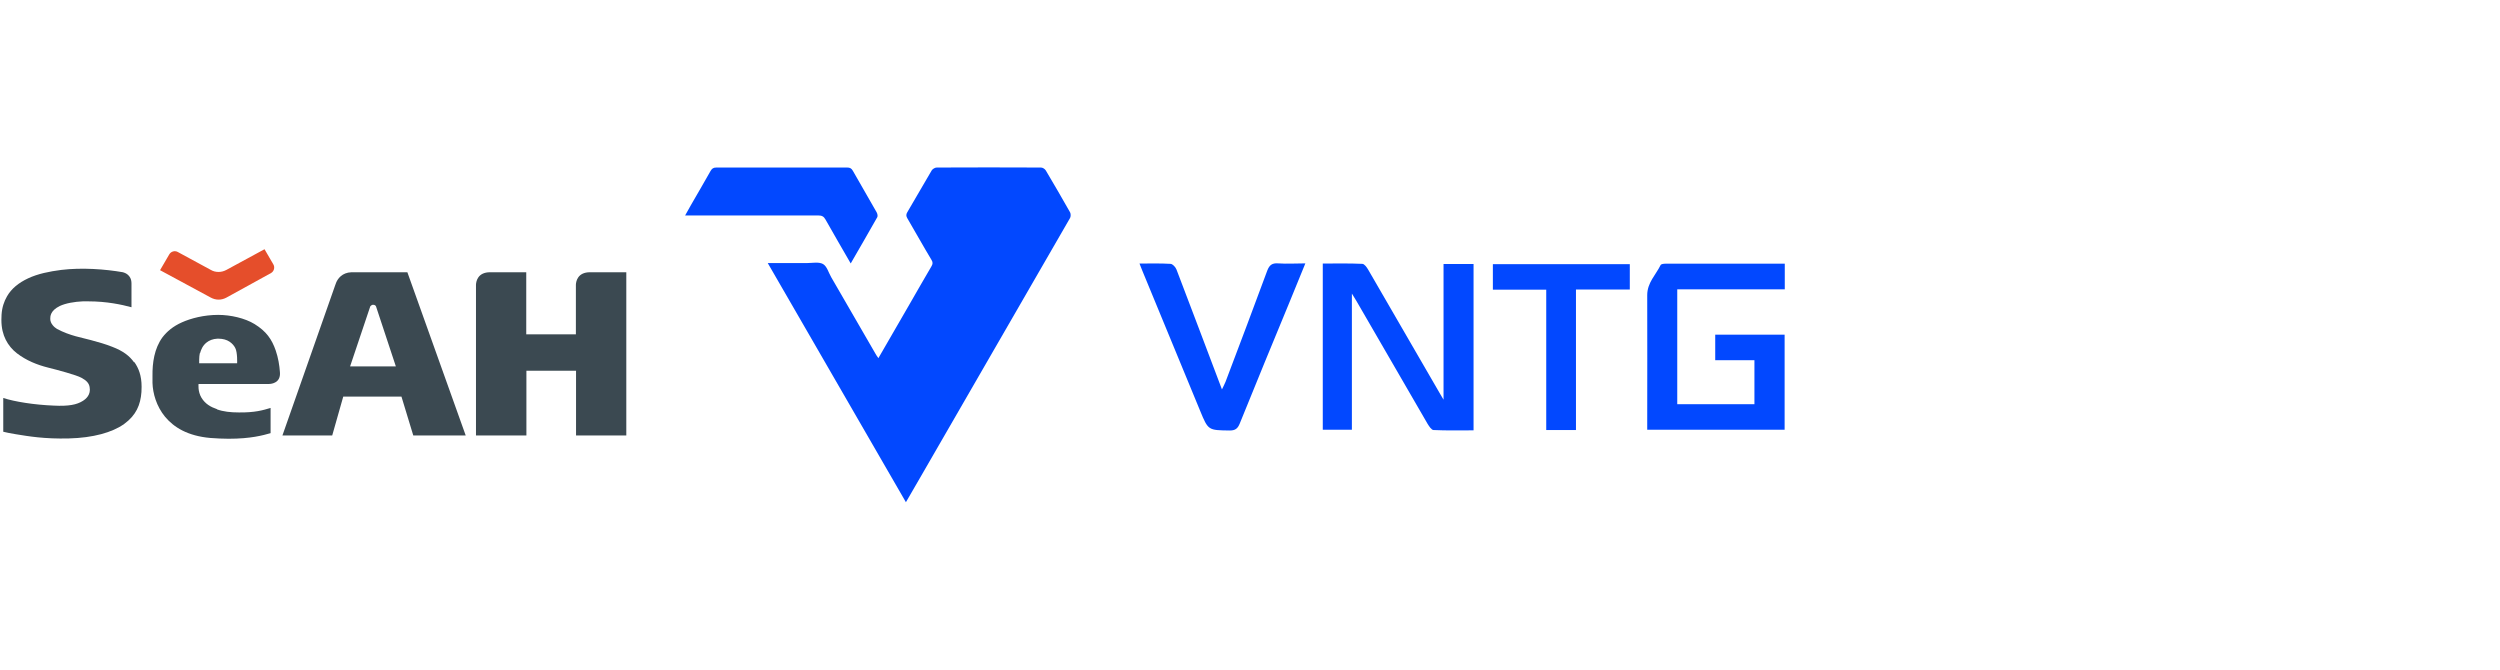
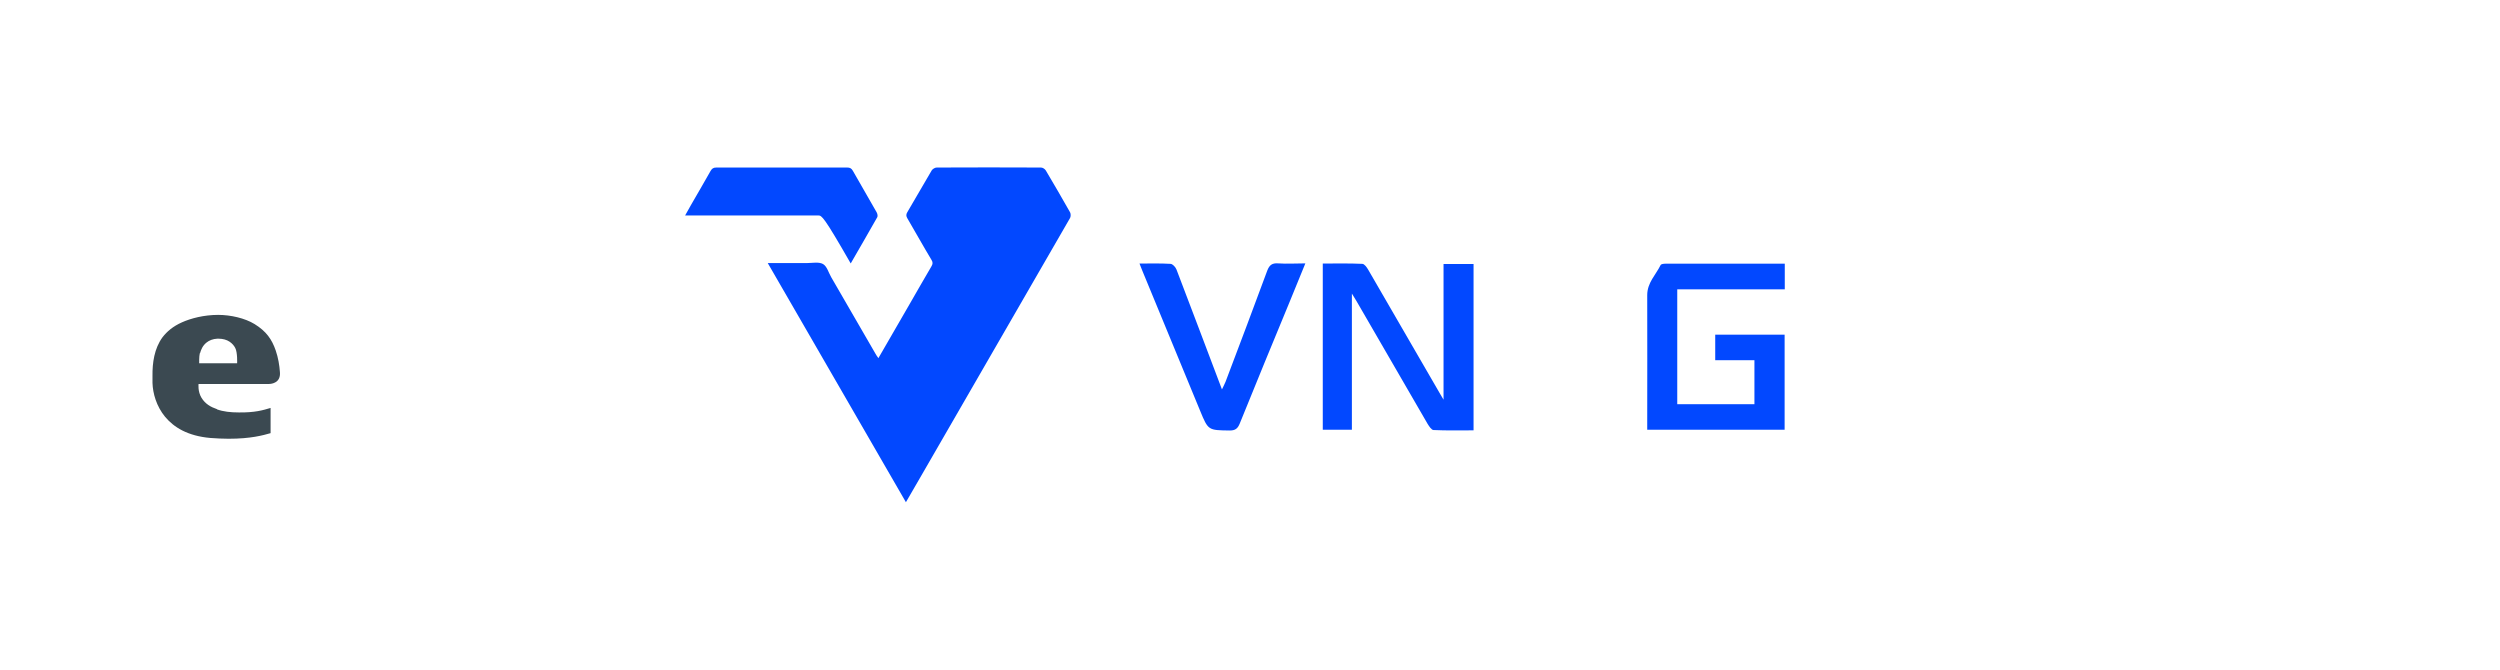
<svg xmlns="http://www.w3.org/2000/svg" width="224" height="60" viewBox="0 0 224 60" fill="none">
-   <path d="M12.004 32.452C11.613 31.908 11.07 31.462 10.052 31.072C9.369 30.807 8.95 30.695 8.142 30.472C7.403 30.263 6.26 30.096 5.102 29.468C4.865 29.329 4.503 28.994 4.503 28.576C4.503 28.353 4.503 27.837 5.353 27.419C5.883 27.168 6.706 27.029 7.417 27.001C7.584 27.001 7.751 27.001 7.919 27.001C9.564 27.001 10.916 27.294 11.781 27.53V25.397C11.781 24.617 11.167 24.435 11.014 24.393C9.424 24.115 7.333 23.961 5.493 24.184C4.405 24.324 3.387 24.533 2.523 24.937C1.659 25.342 1.017 25.871 0.627 26.555C0.362 27.015 0.181 27.544 0.139 28.2C0.139 28.353 0.125 28.506 0.125 28.66C0.125 29.399 0.278 29.97 0.515 30.444C0.752 30.918 1.101 31.337 1.519 31.657C2.356 32.299 3.318 32.689 4.322 32.94C5.158 33.149 6.831 33.595 7.291 33.846C7.765 34.097 7.974 34.348 8.03 34.683C8.156 35.366 7.71 35.742 7.417 35.924C6.887 36.258 6.162 36.412 4.81 36.342C3.067 36.272 1.31 35.993 0.292 35.659V38.684C0.557 38.754 0.934 38.824 1.422 38.907C2.537 39.089 3.973 39.34 6.176 39.284C8.337 39.228 10.052 38.754 11.125 37.987C12.199 37.206 12.589 36.272 12.673 35.129C12.673 34.962 12.687 34.808 12.687 34.655C12.687 33.651 12.422 32.996 12.046 32.452" fill="#3B4951" />
  <path d="M17.929 31.63C18.013 31.337 18.152 30.974 18.501 30.695C18.738 30.5 19.086 30.361 19.463 30.347C19.505 30.347 19.56 30.347 19.602 30.347C19.965 30.347 20.313 30.444 20.564 30.612C20.815 30.779 20.983 30.988 21.08 31.183C21.289 31.588 21.247 32.55 21.247 32.55H17.846C17.846 32.55 17.832 31.95 17.901 31.657M19.449 36.663C18.877 36.467 18.403 36.203 18.055 35.645C17.706 35.073 17.79 34.404 17.79 34.404H24.092C24.357 34.404 25.165 34.292 25.081 33.344C25.04 32.731 24.928 32.062 24.705 31.406C24.357 30.403 23.869 29.692 22.809 29.036C21.945 28.506 20.662 28.214 19.547 28.214C18.278 28.214 17.107 28.52 16.298 28.883C15.489 29.245 14.96 29.706 14.569 30.207C13.816 31.225 13.649 32.536 13.663 33.665C13.663 33.888 13.663 34.097 13.663 34.306C13.691 35.24 14.011 36.398 14.792 37.346C15.573 38.28 16.8 39.061 18.849 39.242C19.435 39.284 19.979 39.312 20.481 39.312C22.474 39.312 23.562 39.005 24.245 38.81V36.551C23.548 36.76 22.851 36.969 21.415 36.955C20.676 36.955 20.007 36.886 19.435 36.676" fill="#3B4951" />
-   <path d="M31.369 32.828L33.154 27.517V27.489C33.154 27.489 33.252 27.307 33.433 27.307C33.614 27.307 33.684 27.419 33.698 27.475L35.468 32.828H31.342H31.369ZM36.528 24.393H31.704C31.704 24.393 31.648 24.393 31.62 24.393H31.495C30.645 24.421 30.268 24.979 30.129 25.3L30.045 25.523L25.305 39.019H29.766L30.756 35.533H35.97L37.03 39.019H41.728L36.5 24.393H36.528Z" fill="#3B4951" />
-   <path d="M52.868 24.393C51.739 24.393 51.613 25.23 51.599 25.509V29.956H47.152V24.393H43.917C42.788 24.393 42.662 25.23 42.648 25.509V39.019H47.166V33.219H51.613V39.019H56.117V24.393H52.882H52.868Z" fill="#3B4951" />
-   <path d="M14.346 24.212L18.891 26.666C19.1 26.778 19.337 26.847 19.588 26.847C19.839 26.847 20.076 26.778 20.285 26.666L24.287 24.463C24.551 24.31 24.649 23.961 24.496 23.696L23.701 22.33L20.285 24.184C20.076 24.296 19.839 24.366 19.588 24.366C19.337 24.366 19.1 24.31 18.891 24.184L15.935 22.581C15.67 22.428 15.322 22.525 15.168 22.79L14.346 24.198V24.212Z" fill="#E54E2B" />
  <path d="M81.171 45C77.044 37.848 72.931 30.737 68.79 23.571C70.003 23.571 71.146 23.571 72.29 23.571C72.778 23.571 73.363 23.445 73.74 23.655C74.102 23.864 74.241 24.435 74.478 24.84C75.803 27.126 77.114 29.399 78.438 31.685C78.508 31.811 78.591 31.936 78.703 32.09C79.651 30.458 80.571 28.869 81.491 27.266C82.147 26.136 82.788 24.993 83.457 23.864C83.583 23.655 83.597 23.501 83.457 23.278C82.718 22.051 82.021 20.796 81.296 19.556C81.185 19.36 81.171 19.221 81.296 19.012C82.035 17.771 82.746 16.502 83.485 15.261C83.569 15.136 83.778 15.011 83.931 15.011C87.04 14.996 90.149 14.996 93.272 15.011C93.426 15.011 93.621 15.136 93.705 15.275C94.444 16.516 95.169 17.771 95.88 19.026C95.949 19.151 95.949 19.402 95.88 19.528C91.404 27.279 86.929 35.031 82.453 42.783C82.049 43.494 81.631 44.205 81.185 44.972" fill="#0248FF" />
-   <path d="M76.221 23.599C75.44 22.233 74.688 20.964 73.963 19.667C73.809 19.388 73.628 19.305 73.321 19.305C69.515 19.305 65.709 19.305 61.903 19.305H61.387C61.582 18.97 61.735 18.677 61.903 18.384C62.488 17.367 63.088 16.349 63.659 15.331C63.785 15.108 63.91 15.01 64.189 15.01C68.093 15.01 71.997 15.01 75.9 15.01C76.151 15.01 76.291 15.08 76.416 15.303C77.114 16.544 77.852 17.785 78.549 19.026C78.619 19.151 78.661 19.36 78.605 19.458C77.838 20.824 77.044 22.177 76.235 23.585" fill="#0248FF" />
+   <path d="M76.221 23.599C73.809 19.388 73.628 19.305 73.321 19.305C69.515 19.305 65.709 19.305 61.903 19.305H61.387C61.582 18.97 61.735 18.677 61.903 18.384C62.488 17.367 63.088 16.349 63.659 15.331C63.785 15.108 63.91 15.01 64.189 15.01C68.093 15.01 71.997 15.01 75.9 15.01C76.151 15.01 76.291 15.08 76.416 15.303C77.114 16.544 77.852 17.785 78.549 19.026C78.619 19.151 78.661 19.36 78.605 19.458C77.838 20.824 77.044 22.177 76.235 23.585" fill="#0248FF" />
  <path d="M129.341 23.655H132.031V38.559C130.818 38.559 129.633 38.587 128.448 38.531C128.267 38.531 128.058 38.21 127.918 37.987C125.785 34.32 123.666 30.654 121.547 26.987C121.449 26.819 121.338 26.652 121.129 26.304V38.503H118.521V23.613C119.707 23.613 120.892 23.585 122.063 23.641C122.244 23.641 122.467 23.947 122.593 24.17C124.726 27.837 126.831 31.504 128.964 35.171C129.048 35.324 129.145 35.477 129.341 35.812V23.655Z" fill="#0248FF" />
  <path d="M150.254 36.216H157.197V32.271H153.684V29.984H159.902V38.503H147.591V37.764C147.591 33.986 147.605 30.207 147.591 26.443C147.591 25.328 148.358 24.631 148.79 23.752C148.832 23.655 149.069 23.627 149.222 23.627C152.763 23.627 156.319 23.627 159.916 23.627V25.927H150.282V36.23L150.254 36.216Z" fill="#0248FF" />
  <path d="M102.084 23.613C103.088 23.613 103.98 23.585 104.872 23.641C105.068 23.641 105.333 23.933 105.416 24.157C106.769 27.698 108.107 31.239 109.487 34.892C109.613 34.627 109.724 34.418 109.808 34.209C111.063 30.89 112.318 27.586 113.544 24.254C113.74 23.738 113.991 23.557 114.534 23.599C115.301 23.654 116.082 23.599 116.96 23.599C116.458 24.812 115.998 25.955 115.524 27.112C114.032 30.723 112.541 34.334 111.077 37.959C110.895 38.405 110.672 38.573 110.184 38.573C108.26 38.545 108.26 38.573 107.535 36.816C105.807 32.633 104.092 28.451 102.363 24.282C102.293 24.101 102.209 23.905 102.098 23.613" fill="#0248FF" />
-   <path d="M146.03 25.941H141.206V38.531H138.543V25.955H133.761V23.669H146.03V25.941Z" fill="#0248FF" />
</svg>